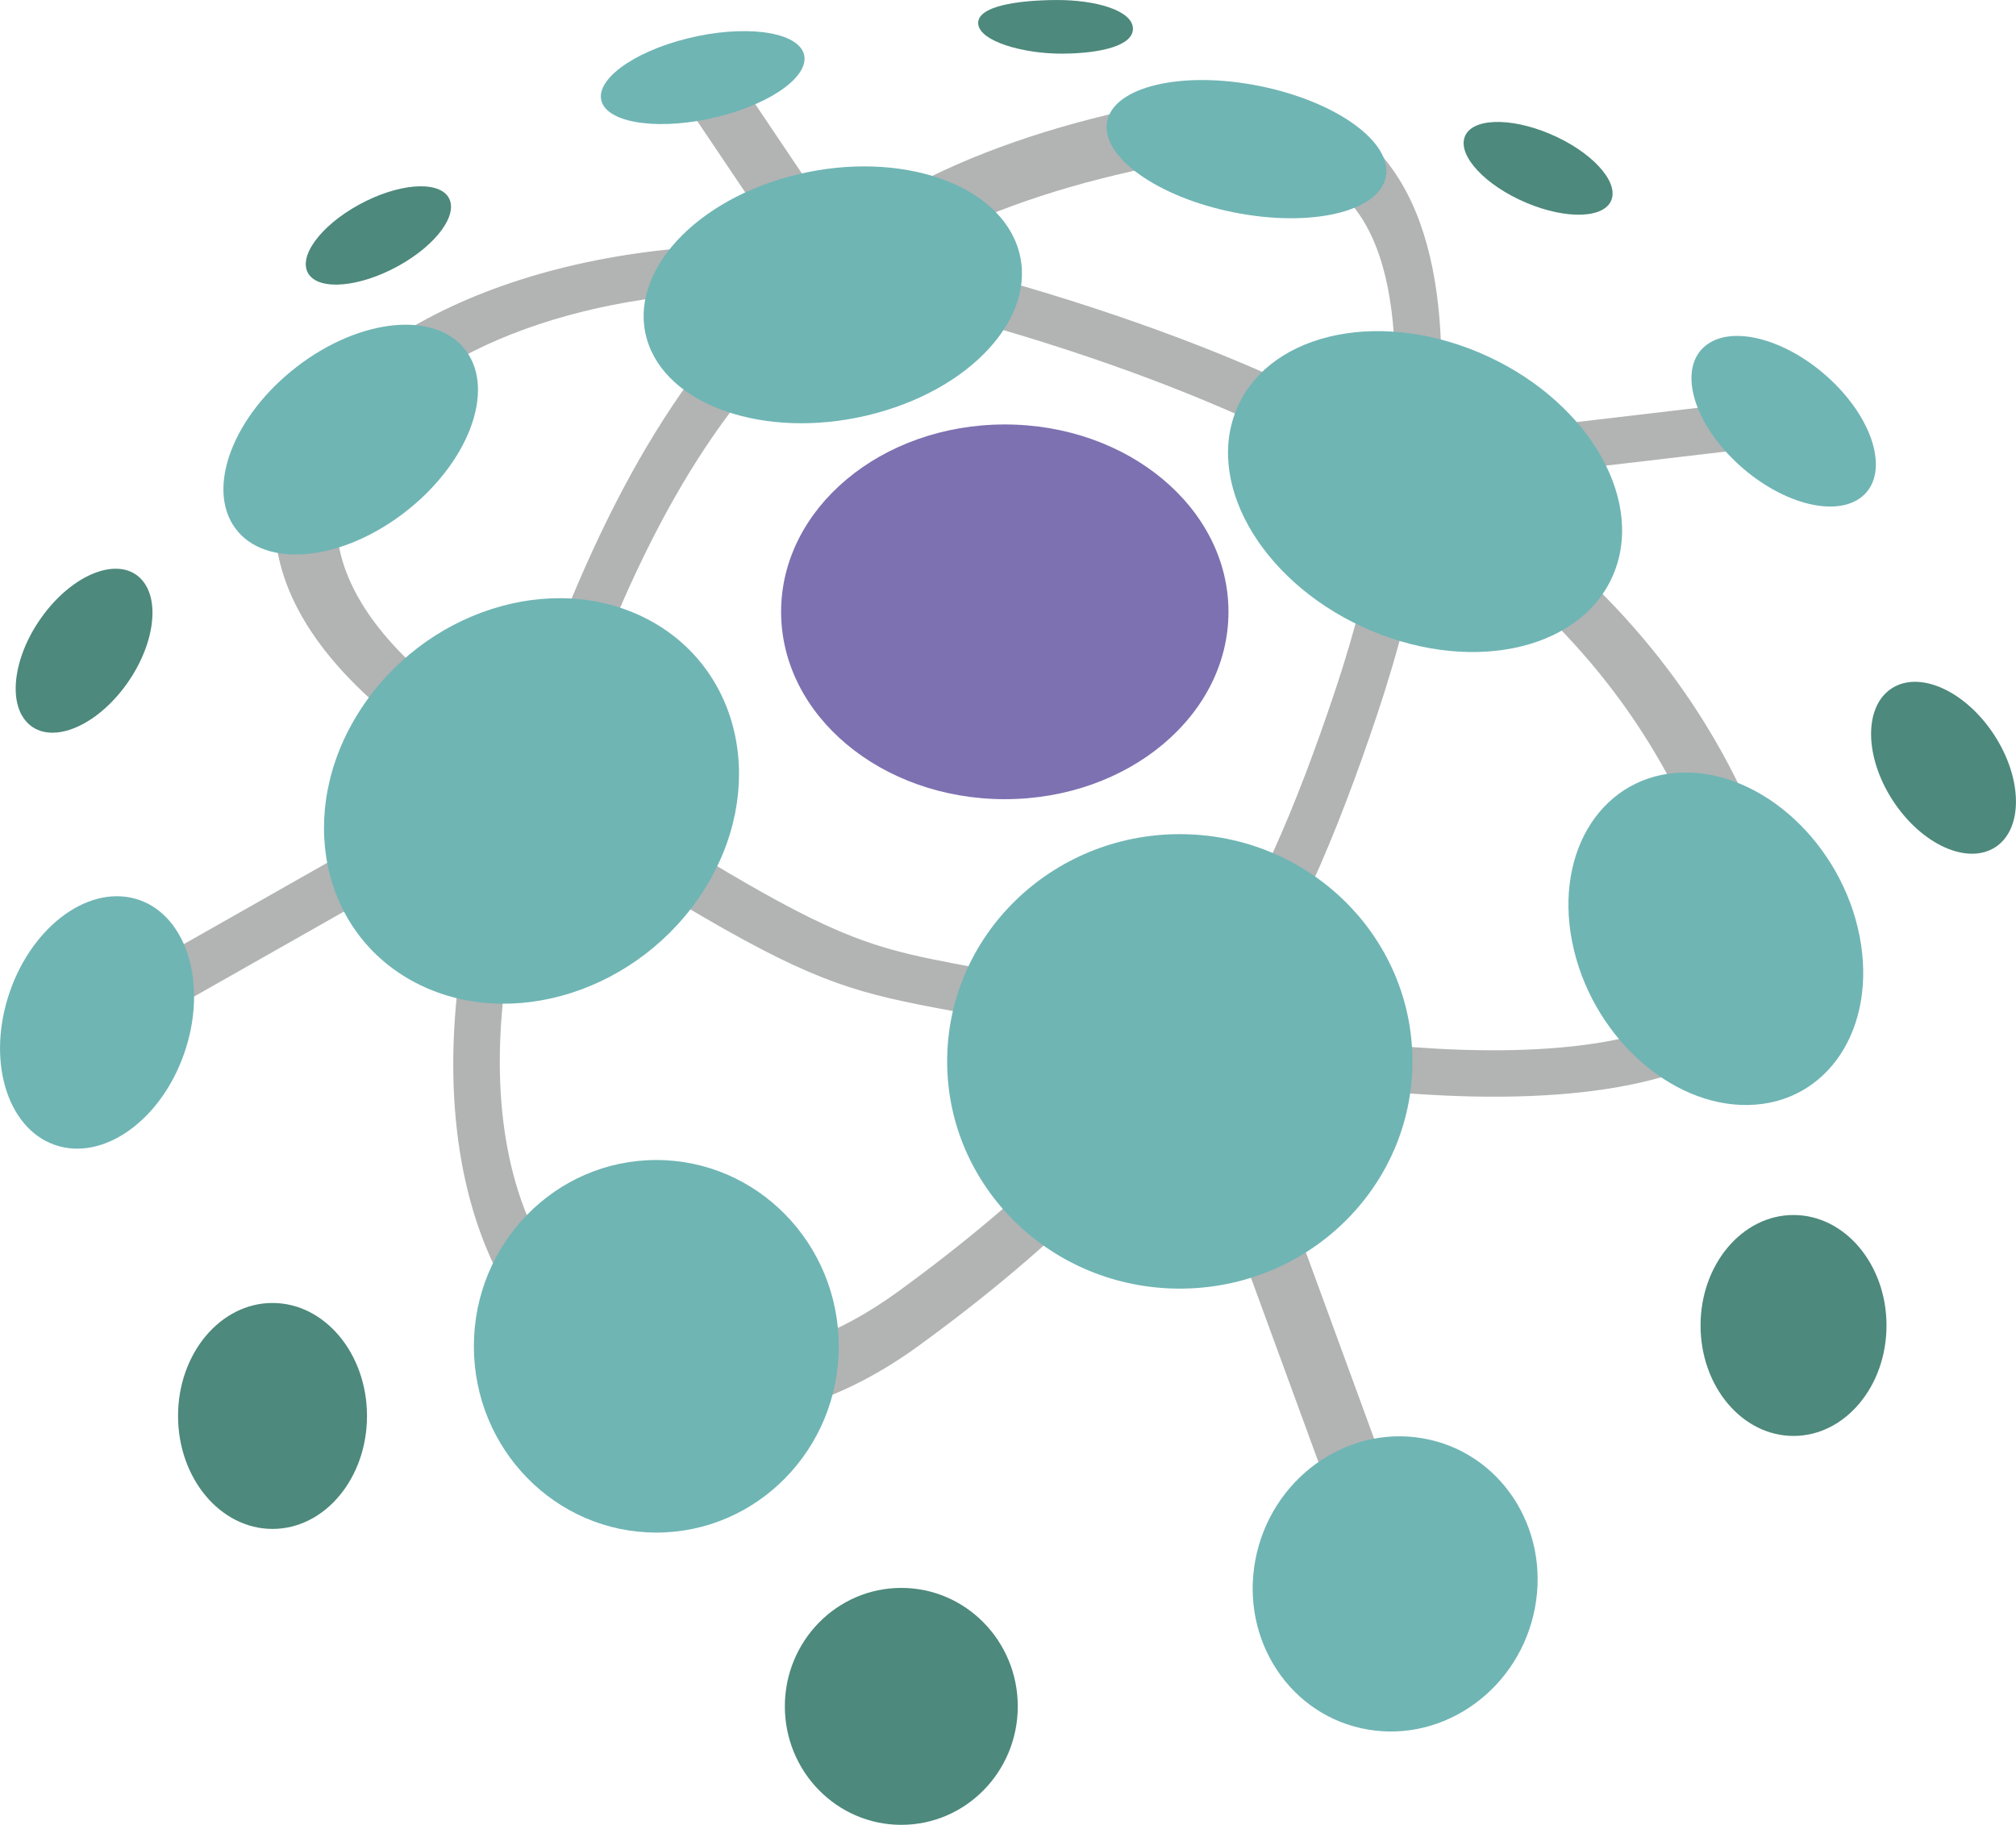
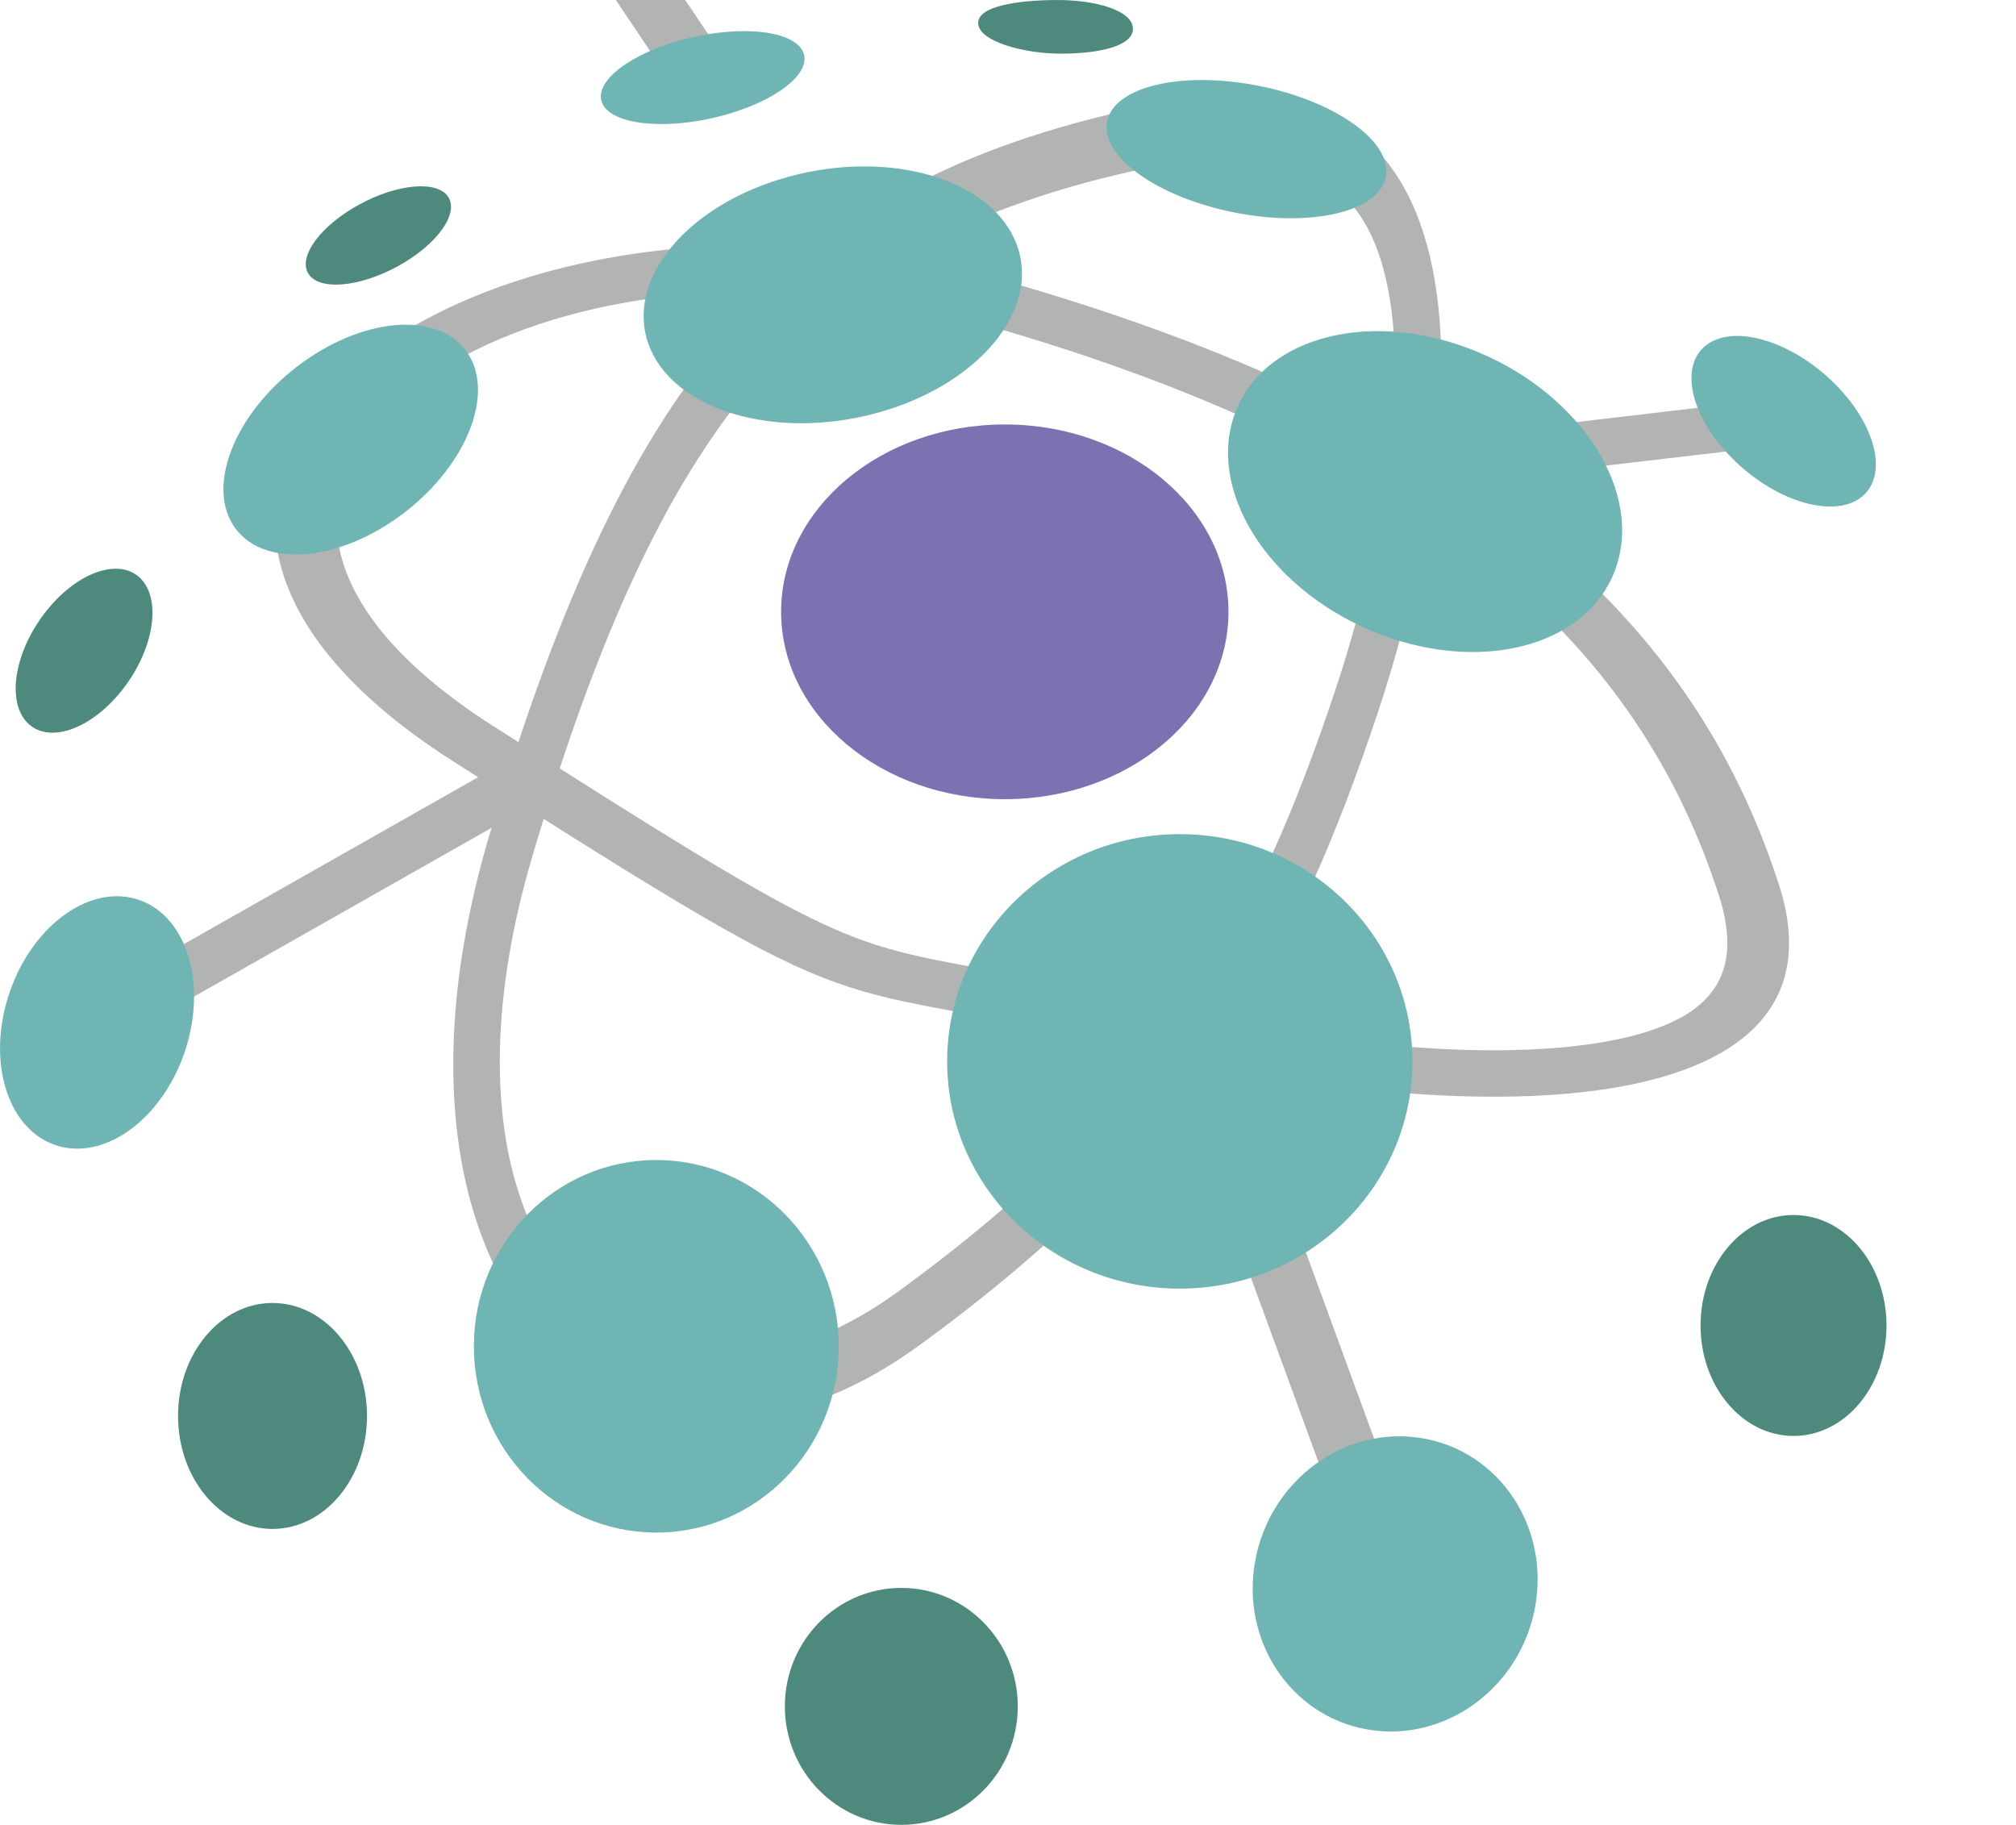
<svg xmlns="http://www.w3.org/2000/svg" xml:space="preserve" width="97.653mm" height="88.388mm" version="1.1" style="shape-rendering:geometricPrecision; text-rendering:geometricPrecision; image-rendering:optimizeQuality; fill-rule:evenodd; clip-rule:evenodd" viewBox="0 0 3616.71 3273.55">
  <defs>
    <style type="text/css">
   
    .fil3 {fill:#B2B3B3}
    .fil2 {fill:#6FB5B4}
    .fil0 {fill:#4D897C}
    .fil4 {fill:#7E71B1}
    .fil1 {fill:#B2B3B3;fill-rule:nonzero}
   
  </style>
  </defs>
  <g id="Layer_x0020_1">
    <ellipse class="fil0" transform="matrix(0.646 0.717 -0.657 0.81 150.84 1167.29)" rx="102.28" ry="157.35" />
    <ellipse class="fil0" transform="matrix(0.344 0.538 -0.797 0.438 678.843 422.373)" rx="102.28" ry="157.35" />
-     <ellipse class="fil0" transform="matrix(-0.21 0.603 -0.838 -0.355 2759.37 301.947)" rx="102.28" ry="157.35" />
    <g>
-       <path class="fil1" d="M1211.05 157.96c-13.82,-20.54 -2.82,-45.61 24.57,-55.97 27.39,-10.36 60.81,-2.11 74.62,18.43l-99.2 37.54zm204.92 304.58l-204.92 -304.58 99.2 -37.54 204.92 304.58 -99.2 37.54zm99.2 -37.54c13.82,20.54 2.82,45.61 -24.57,55.97 -27.39,10.36 -60.81,2.11 -74.62,-18.43l99.2 -37.54z" />
+       <path class="fil1" d="M1211.05 157.96c-13.82,-20.54 -2.82,-45.61 24.57,-55.97 27.39,-10.36 60.81,-2.11 74.62,18.43l-99.2 37.54zl-204.92 -304.58 99.2 -37.54 204.92 304.58 -99.2 37.54zm99.2 -37.54c13.82,20.54 2.82,45.61 -24.57,55.97 -27.39,10.36 -60.81,2.11 -74.62,-18.43l99.2 -37.54z" />
    </g>
    <path class="fil0" d="M2032.44 49.95c2.24,31.64 -57.23,45.94 -126.77,46.28 -69.54,0.34 -148.54,-21.97 -150.78,-53.61 -2.24,-31.64 70.69,-42.26 140.23,-42.6 69.54,-0.34 135.07,18.3 137.31,49.94z" />
    <ellipse class="fil2" transform="matrix(0.267 0.687 -1.148 0.285 1260.65 139.187)" rx="102.28" ry="157.35" />
    <g>
      <path class="fil3" d="M1796.84 502.08c915.86,260.12 1256.93,660.65 1394.34,1084.1 137.41,423.45 -520.44,446.7 -1142.55,298.14 -622.11,-148.56 -427.42,-2.18 -1236.64,-519.23 -809.22,-517.05 68.99,-1123.13 984.85,-863.01zm905.76 535.49c-205.49,-175.8 -505.4,-332.89 -944.82,-457.69 -357.99,-101.67 -706.82,-58.74 -928.39,60.34 -80.07,43.03 -142.46,95.52 -180.99,153.88 -37.24,56.41 -52.69,119.08 -40.56,184.63 18.89,102.07 104.12,213.27 276.2,323.21 602.11,384.72 628.29,389.58 868.19,434.09 79.22,14.7 179.68,33.34 329.83,69.19 244.74,58.44 493.9,88.91 690.98,75.93 102.71,-6.76 187.76,-25 244.78,-57 48.31,-27.12 77.7,-67.04 80.71,-122.01 1.54,-28.1 -3.2,-60.15 -14.97,-96.43 -64.86,-199.87 -177.38,-393.99 -380.95,-568.14z" />
    </g>
    <g>
      <path class="fil3" d="M877.4 1499.97c247.36,-837.28 538.16,-1183.11 1201.31,-1314.11 663.15,-131 535.51,667.85 392.01,1095.71 -143.5,427.86 -316.37,764.49 -822.52,1132.52 -506.14,368.03 -1018.17,-76.83 -770.81,-914.12zm496.59 -838.38c-173.77,193.32 -300.71,474.28 -419,874.65 -72.42,245.13 -73.15,448.79 -25.73,599.46 29.8,94.69 79.06,169.03 141.42,219.53 63.84,51.69 141.73,79.03 227.13,78.45 97.43,-0.66 204.75,-37.75 312.91,-116.4 243.73,-177.22 406.07,-345.18 523.85,-519.02 116.84,-172.45 191.83,-354.06 260.25,-558.05 70.18,-209.27 136.89,-511.41 94.84,-724.29 -10.41,-52.7 -27.89,-99.22 -54.37,-135.83 -26.49,-36.62 -63.01,-64.77 -111.78,-81.12 -60.16,-20.17 -137.77,-23.12 -236.35,-3.65 -315.08,62.24 -540,173.62 -713.18,366.29z" />
    </g>
    <g>
      <path class="fil1" d="M867.55 1388.66c24.47,-13.88 59.31,-10.25 77.82,8.1 18.5,18.35 13.67,44.48 -10.8,58.36l-67.01 -66.47zm-726.94 412.26l726.94 -412.26 67.01 66.47 -726.94 412.26 -67.01 -66.47zm67.01 66.47c-24.47,13.88 -59.31,10.25 -77.82,-8.1 -18.5,-18.35 -13.67,-44.48 10.8,-58.36l67.01 66.47z" />
    </g>
    <g>
      <path class="fil1" d="M3191.3 714.48c30.31,-3.56 58.74,11.98 63.48,34.71 4.75,22.73 -15.97,44.05 -46.28,47.61l-17.2 -82.32zm-624.94 73.44l624.94 -73.44 17.2 82.32 -624.94 73.44 -17.2 -82.32zm17.2 82.32c-30.31,3.56 -58.74,-11.98 -63.48,-34.71 -4.75,-22.73 15.97,-44.05 46.28,-47.61l17.2 82.32z" />
    </g>
    <g>
      <path class="fil1" d="M2132.25 1986.24c-8.12,-22.19 9.28,-45.12 38.86,-51.21 29.58,-6.09 60.16,6.96 68.28,29.14l-107.15 22.07zm317.1 866.13l-317.1 -866.13 107.15 -22.07 317.1 866.13 -107.15 22.07zm107.15 -22.07c8.12,22.19 -9.28,45.12 -38.86,51.21 -29.58,6.09 -60.16,-6.96 -68.28,-29.14l107.15 -22.07z" />
    </g>
    <ellipse class="fil2" transform="matrix(0.381 0.518 -0.943 0.725 629.164 788.59)" rx="252.82" ry="219.5" />
    <ellipse class="fil2" transform="matrix(0.31 0.839 -1.504 0.409 1494.03 528.874)" rx="252.82" ry="219.5" />
    <ellipse class="fil2" transform="matrix(0.923 0.388 -0.325 0.844 2556.57 881.845)" rx="368.45" ry="295.93" />
    <ellipse class="fil4" cx="1802.6" cy="1097.53" rx="401.29" ry="336.11" />
    <ellipse class="fil2" cx="2116.55" cy="1904" rx="417.35" ry="407.64" />
-     <ellipse class="fil2" transform="matrix(0.784 0.408 -0.558 0.876 953.529 1436.83)" rx="393.93" ry="372.37" />
    <ellipse class="fil2" transform="matrix(0.981 0.196 -0.196 0.981 2236.19 267.545)" rx="254.78" ry="115.63" />
    <ellipse class="fil2" transform="matrix(0.57 -0.395 0.891 0.906 3199.9 755.645)" rx="164.63" ry="152.87" />
-     <ellipse class="fil2" transform="matrix(1.078 -0.023 0.19 0.963 3078.2 1684.02)" rx="239.1" ry="309.65" />
    <ellipse class="fil2" transform="matrix(1.007 0.283 -0.28 0.903 174.112 1834.15)" rx="158.72" ry="245.7" />
    <ellipse class="fil2" cx="1177.43" cy="2415.09" rx="327.3" ry="334.17" />
    <ellipse class="fil0" cx="488.9" cy="2540.04" rx="169.48" ry="202.66" />
    <ellipse class="fil0" cx="1616.96" cy="3061.03" rx="208.93" ry="212.52" />
    <ellipse class="fil2" transform="matrix(1.032 0.177 -0.183 0.971 2502.92 2841.34)" rx="243.01" ry="269.02" />
    <ellipse class="fil0" cx="3217.6" cy="2377.74" rx="166.79" ry="198.17" />
-     <ellipse class="fil0" transform="matrix(0.857 -0.561 0.561 0.857 3486.69 1377.28)" rx="105.73" ry="166.05" />
  </g>
</svg>